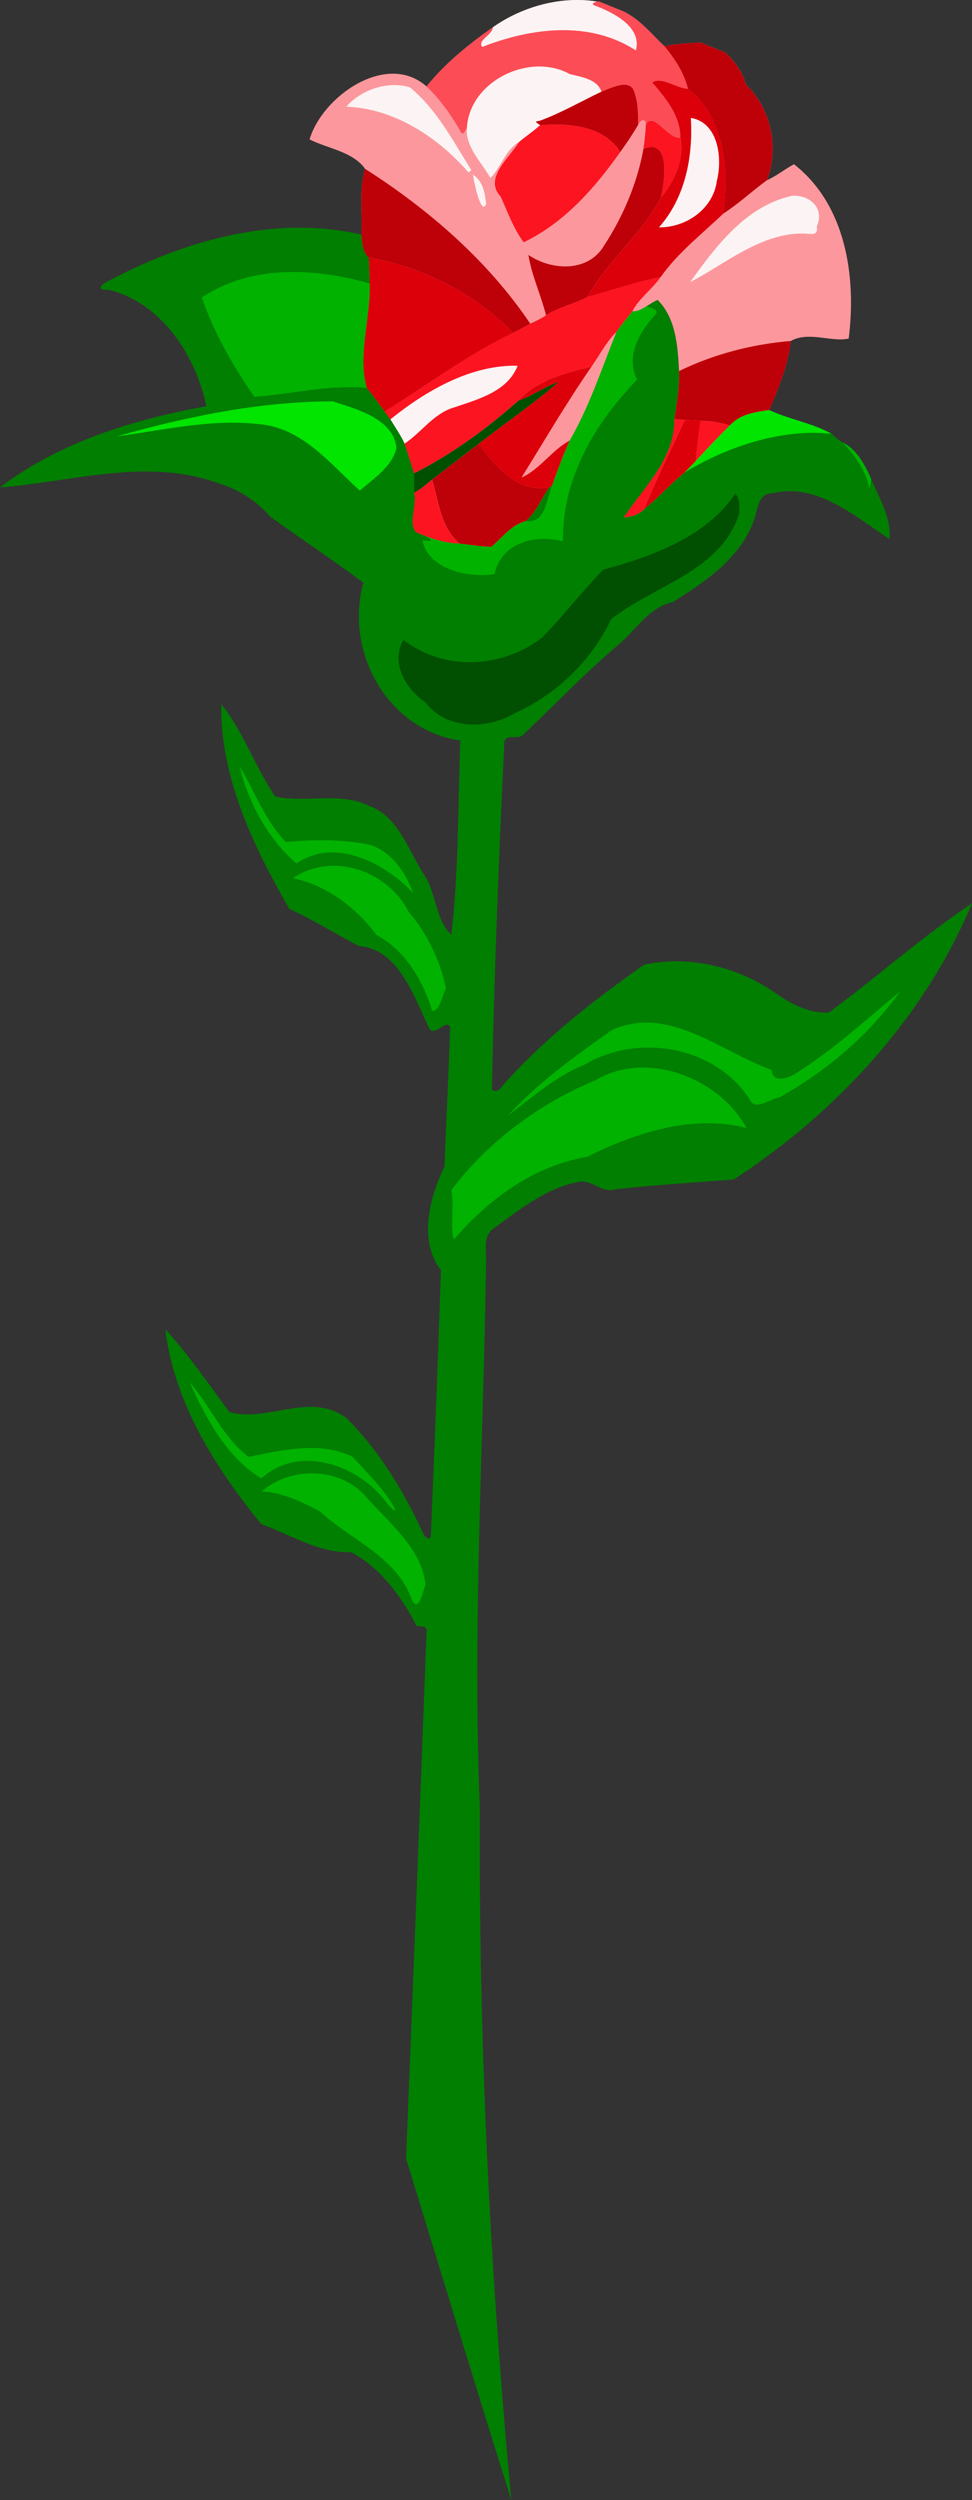
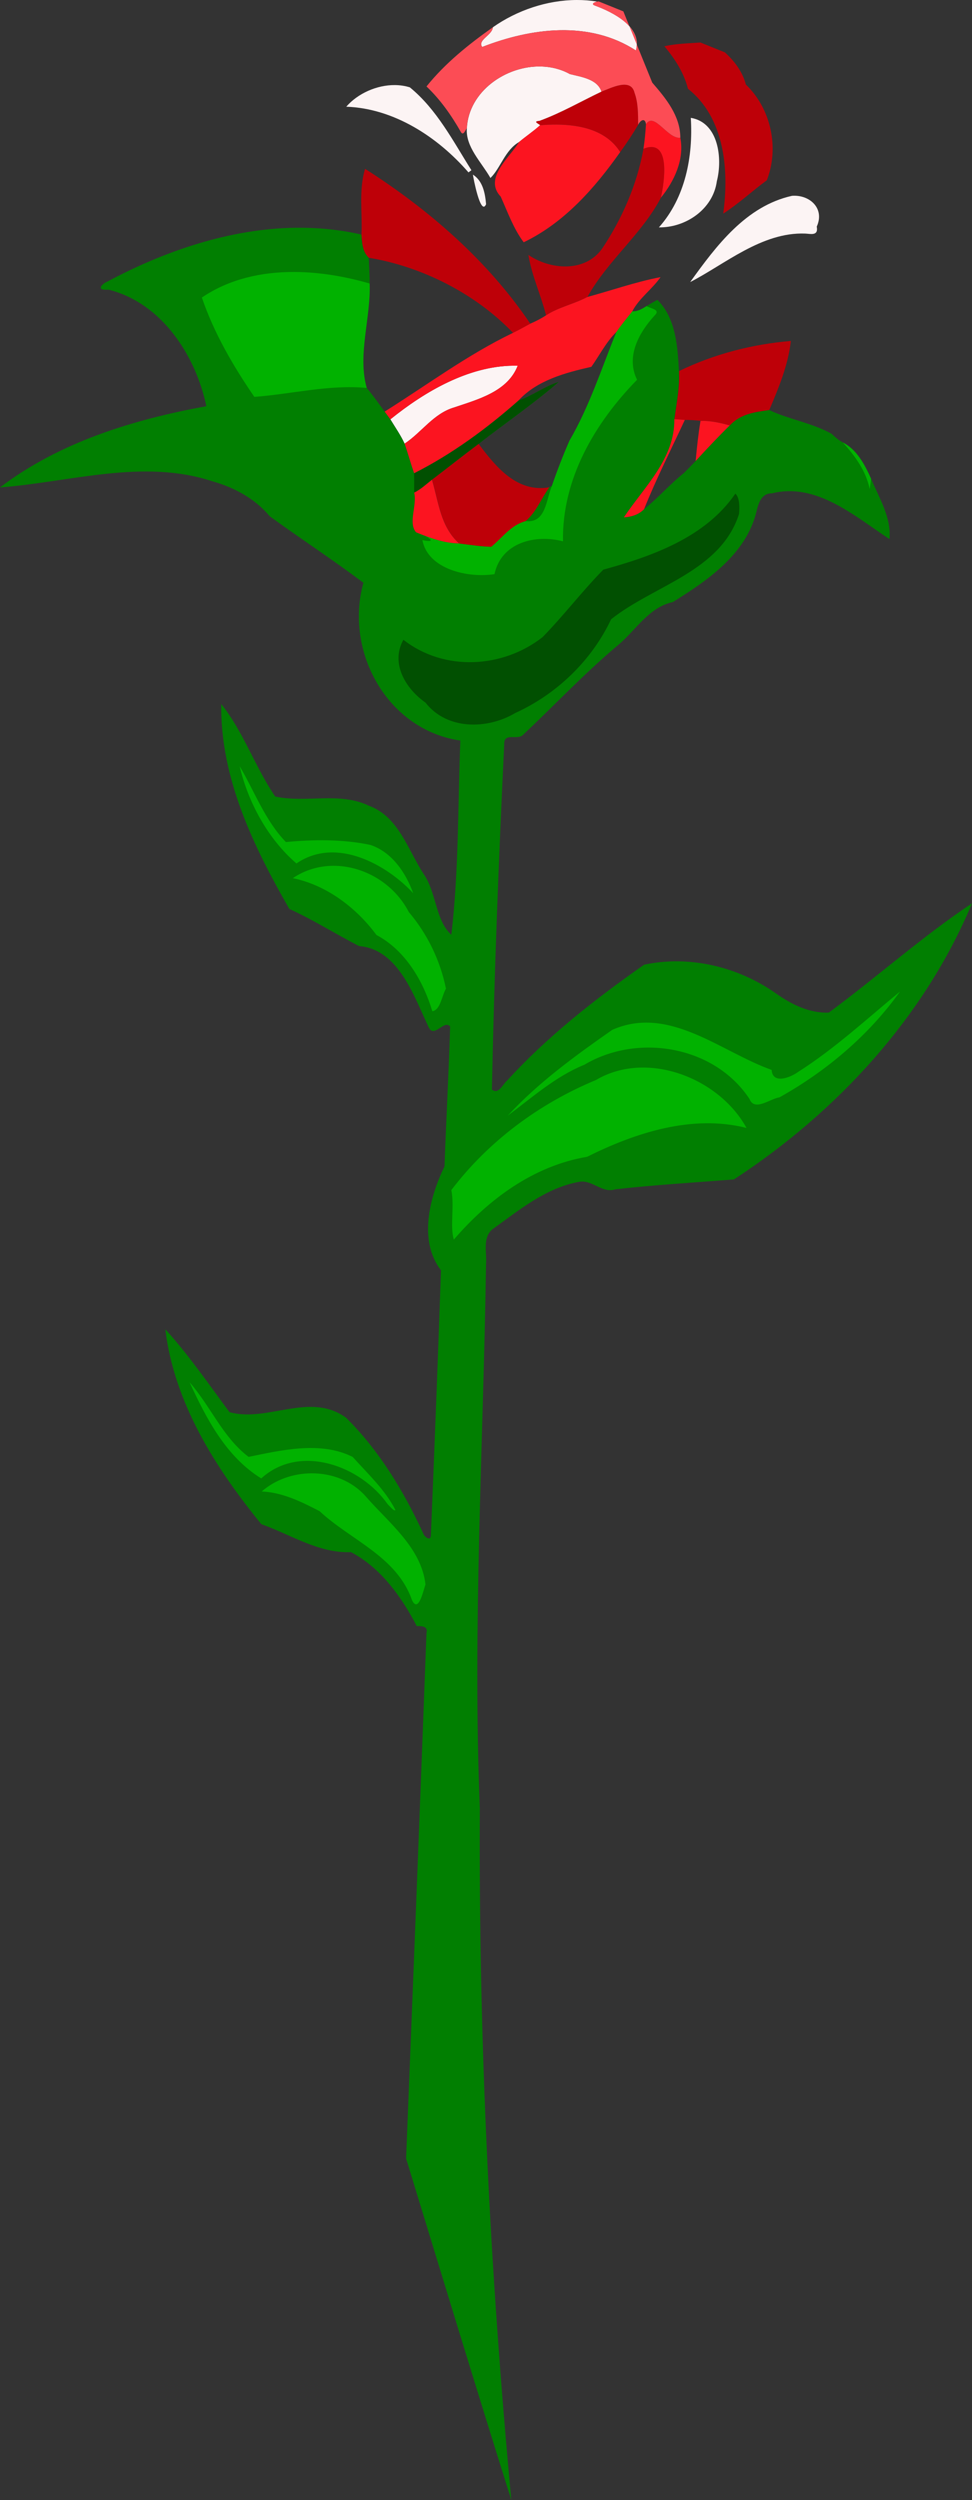
<svg xmlns="http://www.w3.org/2000/svg" width="576.58pt" height="1482.1pt" version="1.1" viewBox="0 0 576.58 1482.1">
  <rect x="0" y="0" width="576.58" height="1482.1" fill="#333333" stroke="none" />
  <g transform="translate(-469.93 334.18)">
    <path d="m645.41-199.17c-39.006 0.509-77.823 13.761-111.96 32.009-2.571 0.946-7.288 5.363 0.783 4.684 32.095 7.93 51.98 39.778 58.098 69.1-43.281 7.893-87.06 21.268-122.4 48.153 41.667-3.174 84.774-17.209 125.96-3.645 12.924 3.621 25.368 10.305 34.042 20.741 18.338 13.345 37.423 25.772 55.57 39.428-11.346 40.583 14.015 87.238 57.5 93.533-1.508 38.225-0.863 77.233-5.347 115.11-9.363-8.33-8.825-24.861-16.248-35.752-9.533-14.427-14.928-34.215-32.577-40.692-17.603-8.432-37.292-1.52-55.63-5.461-11.867-17.3-18.88-38.474-32.019-54.842-0.658 43.679 19.143 84.521 40.381 121.46 14.23 6.478 27.502 14.874 41.327 22.008 23.659 1.872 32.69 30.203 41.516 48.519 3.296 5.968 8.857-5.052 12.542-0.825-0.826 27.64-2.36 55.296-3.339 82.939-8.848 18.18-15.631 44.008-2.095 61.583-1.783 52.316-3.828 104.7-5.986 156.98-0.055 4.011-3.934 1.086-4.595-1.122-11.553-24.97-26.061-49.03-45.688-68.427-21.456-15.692-46.612 2.947-69.177-3.347-12.37-16.61-24.09-33.79-38.09-49.15 5.342 43.696 29.605 82.058 56.966 115.55 17.62 6.282 34.227 17.397 53.189 16.586 17.621 9.27 29.89 26.323 39.016 43.842 2.782-0.052 6.774-5e-3 5.775 3.938-3.875 103.9-7.956 207.81-12.108 311.68 20.663 67.427 41.229 135.15 62.434 202.51-12.785-136.28-19.43-273.14-18.688-410.02-4.347-107.58 2.079-215.13 3.678-322.69 0.577-6.852-2.232-15.363 3.656-20.545 15.995-11.466 31.914-24.829 51.916-28.294 7.543-1.161 13.525 7.077 21.106 4.486 23.378-2.641 46.955-3.983 70.384-5.87 60.947-39.767 113.05-96.184 141.21-163.67-29.408 19.608-56.492 43.799-84.936 64.788-11.543 0.463-22.307-4.928-31.475-11.444-22.373-15.771-51.291-22.7-78.103-16.948-29.037 20.372-57.38 42.523-81.367 68.794-2.633 2.194-4.903 8.406-8.909 5.214 1.361-68.209 4.028-136.42 7.302-204.56-0.282-7.609 7.959-2.137 11.309-5.842 18.822-17.723 36.558-36.628 56.42-53.241 10.455-8.774 18.08-22.293 32.273-25.342 20.696-12.826 43.466-28.415 49.633-53.63 1.09-4.758 2.938-10.991 9.108-10.808 26.579-6.644 49.107 13.579 69.786 27.081 1.151-12.897-6.146-24.393-10.938-35.817-3.731-8.257-8.334-17.157-16.772-21.447-2.454-1.347-4.562-3.179-6.578-5.103-11.576-6.506-25.874-8.698-37.077-14.127-8.351 1.212-17.044 2.2-23.431 9.155-6.95 6.825-13.612 13.927-20.203 21.091-2.258 2.388-4.563 4.758-6.917 7.064-8.35 6.659-15.309 14.839-23.677 21.491-3.132 3.244-7.588 4.614-11.988 4.855 12.162-18.266 30.204-34.674 29.952-58.198 1.269-9.474 3.217-18.921 2.73-28.533-0.73-14.648-1.826-31.332-12.744-42.22-2.197 1.141-4.348 2.386-6.458 3.712-2.579 1.633-5.305 3.283-8.488 3.098-3.19 4.029-6.53 7.976-9.422 12.255-8.778 21.637-15.983 44.136-27.792 64.387-3.833 8.773-7.302 17.715-10.42 26.777-0.4 0.216-1.198 0.67-1.602 0.895-4.841 6.543-7.652 14.629-14.061 20.033-8.644 2.259-13.844 9.822-20.402 15.22-6.391-0.143-12.72-1.188-19.062-1.958-6.989-0.158-13.668-2.068-20.166-4.514-2e-3 -0.001-4e-3 -0.002-6e-3 -0.003l-2e-3 -0.002c-0.384-0.194-0.786-0.385-1.209-0.575-8e-3 -0.003-0.016-6e-3 -0.023-0.009-0.374-0.167-0.758-0.331-1.155-0.491-0.062-0.025-0.122-0.05-0.184-0.075-0.335-0.133-0.675-0.259-1.02-0.383-0.125-0.045-0.247-0.092-0.373-0.136-0.448-0.155-0.901-0.303-1.355-0.438-4.853-5.69 0.73-15.913-1.113-23.505 3.933-1.917 7.127-4.964 10.538-7.642 9.235-7.035 18.341-14.26 27.631-21.219 15.771-12.301 32.404-23.64 47.511-36.727-8.405 2.549-15.434 8.209-23.784 10.942-18.851 16.644-39.465 31.778-61.942 43.141-2.017-5.796-3.619-11.737-5.645-17.538-2.344-5.066-5.551-9.65-8.441-14.408-1.119-1.53-2.251-3.054-3.375-4.597-3.465-4.72-6.825-9.538-10.616-14.012-5.615-19.618 2.467-41.483 1.723-61.895 0.04-5.095-0.335-10.176-0.514-15.262-3.721-3.551-4.029-8.667-4.367-13.786-12.877-2.95-25.9-4.196-38.902-4.027z" fill="#017f01" />
    <path d="m644.68-172.95c-19.476-0.093-38.741 4.121-55.005 15.153 7.135 20.954 18.552 40.596 31.127 58.894 22.151-1.659 44.451-7.421 66.672-5.298-5.615-19.618 2.467-41.483 1.724-61.895-14.092-4.103-29.369-6.781-44.517-6.853zm208.77 20.23c-2.579 1.633-5.305 3.283-8.488 3.098-3.19 4.029-6.53 7.976-9.422 12.255-8.778 21.637-15.983 44.136-27.792 64.387-3.833 8.773-7.302 17.715-10.42 26.777-3.53 8.345-3.497 22.367-15.662 20.928-8.644 2.259-13.844 9.822-20.402 15.22-6.391-0.143-12.72-1.188-19.062-1.958-6.992-0.158-13.672-2.07-20.172-4.517 4.004 2.02 5.565 4.065-1.556 2.508 3.302 17.412 27.15 22.638 42.788 20.205 4.009-18.882 24.354-23.729 40.628-19.456-0.652-36.907 18.863-70.16 43.941-95.764-6.761-13.707 1.028-27.871 10.417-38.122 3.757-3.563-2.228-4.017-4.797-5.561zm-131.42 136.19c-1.534-0.774-3.416-1.545-5.322-2.108 1.76 0.729 3.536 1.435 5.322 2.108zm247.81-55.377c7.236 7.935 13.785 16.877 15.973 27.617 0.343-2.051 0.641-4.098 0.798-6.17-3.731-8.257-8.334-17.157-16.772-21.447zm-357.75 191.94c5.053 21.57 16.793 43.088 33.686 57.661 23.906-16.372 54.044 1.187 69.256 17.627-4.368-12.073-12.564-24.333-25.338-28.594-16.243-3.494-34.199-3.28-50.162-1.722-12.409-12.806-18.51-29.86-27.442-44.972zm55.348 59.053c-8.243 0.071-16.481 2.371-23.822 7.323 19.918 4.061 37.674 17.483 49.63 33.708 17.028 8.976 27.753 27.207 33.128 45.175 4.838-0.657 5.701-9.366 8.091-13.362-3.342-16.673-11.059-32.524-22.056-45.461-8.678-16.907-26.836-27.539-44.97-27.383zm336.37 74.527c-18.873 15.524-38.726 33.877-60.273 47.556-4.726 3.452-15.299 7.66-15.884-1.095-29.988-10.585-60.743-38.691-94.561-23.733-21.84 15.286-43.856 31.224-62.011 50.898 14.09-10.488 28.435-23.343 45.45-30.203 31.767-18.881 77.214-11.223 98.003 20.28 2.951 7.597 12.29-0.205 17.778-0.977 27.807-15.509 52.973-36.763 71.498-62.727zm-152.71 45.069c-9.623 0.049-19.13 2.352-27.659 7.389-33.508 13.897-63.701 36.196-85.783 65.253 1.929 9.514-0.879 21.333 1.469 29.355 20.593-23.899 47.284-43.751 79.052-49.088 28.659-14.28 62.414-25.265 94.586-17.098-11.726-21.336-37.072-35.936-61.664-35.811zm-268.7 186.59c9.9 21.477 21.629 44.113 42.5 56.981 22.83-20.839 58.974-7.576 75.003 15.308 1.105 1.028 4.147 4.715 4.558 3.35-6.033-11.85-16.401-21.482-25.32-31.391-19.03-9.601-42.505-3.968-61.742-0.044-15.269-11.491-22.586-30.125-34.998-44.205zm72.192 53.952c-10.675 0.078-21.36 3.731-29.408 10.769 12.358 0.535 23.574 6.12 34.325 11.678 18.598 17.321 45.789 26.766 54.838 52.784 3.961 8.166 6.898-6.695 7.981-9.298-2.484-21.924-21.767-36.535-35.342-52.141-8.212-9.376-20.296-13.88-32.394-13.792z" fill="#01b200" />
-     <path d="m667.33-96.242c-43.347 0.015-86.711 9.073-128.18 20.75 27.435-3.635 55.109-10.291 82.975-7.378 26.476 1.467 43.206 23.254 61.259 39.547 7.989-7.128 18.9-13.907 21.681-25.045-1.154-17.311-23.98-23.462-37.739-27.873zm258.86 5.108c-8.351 1.212-17.044 2.2-23.431 9.155-6.95 6.825-13.612 13.927-20.203 21.091-2.258 2.388-4.563 4.758-6.917 7.064 25.721-15.79 58.291-26.43 87.628-23.183-11.576-6.506-25.874-8.698-37.077-14.127z" fill="#01e500" />
    <path d="m801.28-107.73c-8.405 2.549-15.434 8.209-23.784 10.942-18.851 16.644-39.465 31.778-61.942 43.141 0.136 3.829-5e-4 7.668 0.047 11.505 3.933-1.917 7.127-4.964 10.538-7.642 9.235-7.035 18.341-14.26 27.631-21.219 15.771-12.301 32.404-23.64 47.511-36.727zm104.86 66.175c-17.725 25.93-49.349 37.137-78.338 45.073-12.523 12.749-23.464 27.161-35.991 39.973-23.547 18.501-58.348 20.564-82.602 1.597-7.803 14.094 1.441 29.073 13.134 37.266 12.743 16.359 36.744 15.942 53.219 6.147 24.605-11.183 45.313-31.066 56.88-55.578 25.372-20.19 64.843-28.21 75.855-62.328 0.413-3.856 0.457-9.704-2.158-12.15z" fill="#015001" />
  </g>
  <g transform="translate(-1269.9 334.18)">
-     <path d="m1612-334.18c-17.631 0.061-35.46 6.129-49.739 16.172-14.381 10.166-28.26 21.278-39.339 35.073-5.924-5.241-12.743-7.504-19.761-7.552-21.053-0.142-43.885 19.671-49.633 38.938 10.848 5.533 25.573 7.152 32.944 17.45-3.817 12.716-1.49 25.972-2.114 38.952 0.339 5.119 0.646 10.235 4.367 13.786 0.179 5.087 0.554 10.167 0.514 15.263 0.743 20.412-7.338 42.277-1.724 61.895 3.791 4.474 7.151 9.292 10.616 14.012 1.124 1.543 2.256 3.067 3.375 4.597 2.889 4.757 6.096 9.342 8.441 14.408 2.026 5.8 3.628 11.741 5.645 17.538 22.477-11.362 43.092-26.497 61.942-43.141 8.35-2.733 15.379-8.393 23.784-10.942-15.107 13.087-31.74 24.426-47.511 36.727-9.29 6.958-18.397 14.184-27.631 21.219-3.41 2.678-6.604 5.725-10.538 7.642 1.842 7.591-3.74 17.814 1.113 23.505 8.167 3.383 16.581 6.424 25.494 6.625 6.343 0.77 12.671 1.815 19.062 1.958 6.557-5.398 11.758-12.962 20.402-15.22 6.409-5.404 9.22-13.489 14.061-20.033 0.404-0.225 1.202-0.679 1.601-0.895 3.119-9.061 6.588-18.003 10.42-26.777 11.809-20.252 19.015-42.75 27.792-64.387 2.892-4.279 6.232-8.226 9.422-12.255 3.182 0.185 5.909-1.465 8.488-3.098 2.11-1.327 4.261-2.572 6.458-3.712 10.918 10.888 12.014 27.572 12.744 42.22 0.488 9.611-1.461 19.059-2.73 28.533 0.253 23.525-17.79 39.933-29.952 58.198 4.4-0.24 8.857-1.611 11.989-4.855 8.368-6.651 15.325-14.832 23.675-21.491 2.354-2.306 4.659-4.676 6.917-7.064 6.591-7.164 13.253-14.266 20.203-21.091 6.388-6.955 15.08-7.942 23.431-9.155 5.594-13.217 11.153-26.535 12.795-40.916 10.468-5.922 24.228 0.863 34.311-1.408 4.637-36.519-1.596-79.315-32.461-103.36-5.476 2.933-10.34 6.967-16.064 9.498 7.5-19.274 2.456-42.469-12.444-56.744-1.994-7.588-6.701-13.855-12.448-19.066l-14.494-5.85c-7.149 0.533-14.378 0.622-21.388 2.225-7.798-7.343-14.41-15.888-24.338-20.683l-14.633-5.908-0.938 0.106c-4.002-0.651-8.061-0.956-12.13-0.942zm35.483 23.759c0.13 0.759 0.194 1.539 0.189 2.337 0-0.799-0.059-1.578-0.189-2.337z" fill="#fc989d" />
    <path d="m1685.4-308.98c-7.149 0.533-14.378 0.622-21.388 2.225 6.223 7.451 11.555 15.642 13.97 25.18 21.798 17.222 24.5 48.303 20.914 74.042 9.136-5.856 17.13-13.37 25.889-19.787 7.5-19.274 2.456-42.469-12.444-56.744-1.994-7.588-6.701-13.855-12.448-19.066l-14.494-5.85zm-45.362 25.011c-4.328 0.075-9.815 2.764-13.361 4.092-12.234 5.835-24.002 12.656-36.769 17.327-4.302 0.345-0.505 1.705 0.38 2.612 16.892-1.399 37.671 0.206 47.525 15.895 3.79-5.221 7.361-10.595 10.636-16.142-0.043-6.358 0.049-12.944-2.145-18.995-0.885-3.669-3.304-4.84-6.266-4.789zm16.305 36.936c-1.35-4e-3 -2.921 0.325-4.744 1.059-3.84 21.215-12.675 41.526-24.652 59.359-10.152 14.062-30.653 12.407-43.611 3.553 2.011 12.329 7.424 23.736 10.478 35.806 7.614-4.917 16.645-6.665 24.548-10.883 11.882-21.474 32.309-37.265 43.598-58.848 1.736-7.751 5.377-30.011-5.619-30.047zm-169.9 12.933c-3.817 12.716-1.49 25.972-2.114 38.952 0.339 5.119 0.646 10.235 4.367 13.786 30.986 5.067 63.124 21.039 85.517 44.508 3.489-1.697 6.843-3.622 10.245-5.452-25.185-37.31-60.239-67.723-98.016-91.794zm252.6 102.05c-22.949 1.898-45.598 7.756-66.33 17.839 0.488 9.611-1.461 19.059-2.73 28.533 2.078 0.062 4.147 0.229 6.202 0.455 3.122-0.012 6.231 0.164 9.312 0.545 5.883-0.149 11.686 1.104 17.319 2.698 6.388-6.955 15.08-7.942 23.431-9.155 5.594-13.217 11.153-26.535 12.795-40.916zm-185.22 61.048c-9.29 6.958-18.397 14.184-27.631 21.219 4.077 13.756 5.002 27.6 16.069 37.772 6.343 0.77 12.671 1.815 19.062 1.958 6.557-5.398 11.758-12.962 20.402-15.22 6.409-5.404 9.22-13.489 14.061-20.033-19.356 3.337-31.766-12.219-41.962-25.695z" fill="#be0008" />
    <path d="m1612-334.18c-17.631 0.061-35.46 6.129-49.739 16.172-0.301 4.699-9.328 7.534-6.322 11.681 29.086-11.358 63.562-15.849 91.188 2.086 3.857-14.015-13.557-22.673-24.417-26.68-2.545-1.016 0.121-2.011 1.42-2.317-4.002-0.651-8.061-0.956-12.13-0.942zm-20.948 39.416c-20.993-0.615-43.125 14.765-44.211 36.594-0.891 11.05 8.667 20.128 13.981 29.509 5.906-5.682 8.646-16.557 16.986-21.322 4.096-3.415 8.536-6.4 12.505-9.953-0.885-0.907-4.681-2.268-0.38-2.612 12.766-4.671 24.535-11.492 36.769-17.327-2.483-7.527-12.146-8.698-18.77-10.402-5.212-2.89-11.002-4.315-16.88-4.487zm-86.866 11.019c-10.79-0.104-22.058 4.969-28.894 12.825 28.304 0.997 54.25 17.91 72.505 38.942 0.436-0.331 1.299-0.974 1.744-1.302-10.907-17.247-20.448-35.98-36.512-49.108-2.838-0.893-5.821-1.329-8.842-1.358zm175.49 19.419c1.445 22.895-3.275 47.412-18.924 64.939 15.949 0.216 32.119-10.75 34.372-27.364 3.474-13.523 1.031-34.827-15.448-37.575zm-129.25 33.655c0.125 1.452 4.579 25.013 7.817 17.553-0.6-6.529-1.865-13.705-7.817-17.553zm190.3 12.525c-0.326 6e-3 -0.654 0.021-0.983 0.045-27.4 6.086-44.976 29.671-60.447 51.141 20.322-10.377 42.485-29.75 68.255-28.752 2.941 0.087 7.972 1.676 6.83-4.123 4.744-10.381-3.557-18.507-13.655-18.311zm-166.3 100.74c-26.648 0.247-52.529 15.337-72.936 31.806 2.889 4.757 6.096 9.342 8.441 14.408 10.179-6.729 17.174-17.915 29.425-21.467 14.072-4.78 31.678-9.363 37.652-24.723-0.861-0.023-1.722-0.031-2.581-0.023z" fill="#fcf4f4" />
    <path d="m1656.1-262.58c-1.101 0.013-2.115 0.605-3.022 2.048-0.305 4.87-0.718 9.738-1.502 14.566 16.663-6.71 12.312 20.284 10.362 28.988 7.902-9.719 14.054-22.743 11.517-35.533-6.197 0.679-12.586-10.124-17.356-10.069zm-56.02 2.253c-3.343-0.022-6.647 0.135-9.814 0.397-3.968 3.553-8.409 6.538-12.505 9.953-5.423 9.188-21.219 21.391-10.833 32.367 4.092 9.125 7.636 19.097 13.622 27.056 24.014-11.508 42.128-32.072 57.241-53.481-8.006-12.747-23.225-16.197-37.711-16.292zm61.658 90.436c-14.77 2.795-28.919 7.846-43.397 11.761-7.904 4.218-16.934 5.965-24.548 10.883-2.953 1.946-6.099 3.544-9.352 4.948-3.402 1.829-6.756 3.754-10.245 5.452-26.928 12.93-51.065 30.967-76.111 46.662 1.124 1.543 2.256 3.067 3.375 4.597 21.065-17.001 47.964-32.531 75.517-31.783-5.974 15.36-23.579 19.944-37.652 24.723-12.25 3.553-19.246 14.738-29.425 21.467 2.026 5.8 3.628 11.741 5.645 17.538 22.477-11.362 43.092-26.497 61.942-43.141 11.057-12.004 27.837-16.466 43.194-19.941 4.917-6.891 8.728-14.701 14.856-20.639 2.892-4.279 6.232-8.226 9.422-12.255 4.147-7.87 11.745-13.042 16.778-20.273zm8.181 84.216c0.253 23.525-17.79 39.933-29.952 58.198 4.4-0.24 8.857-1.611 11.989-4.855 7.199-17.994 16.007-35.326 24.164-52.889-2.055-0.226-4.124-0.392-6.202-0.455zm15.514 1c-1.315 7.88-2.144 15.838-2.884 23.789 6.591-7.164 13.253-14.266 20.203-21.091-5.633-1.594-11.435-2.847-17.319-2.698zm-159.3 34.895c-3.41 2.678-6.604 5.725-10.538 7.642 1.842 7.591-3.74 17.814 1.113 23.505 8.167 3.383 16.581 6.424 25.494 6.625-11.067-10.172-11.992-24.016-16.069-37.772z" fill="#fc1420" />
-     <path d="m1660.6-286.39c-1.445-0.026-2.734 0.302-3.778 1.183 8.074 9.331 16.624 19.618 16.672 32.697 2.537 12.789-3.615 25.814-11.517 35.533-11.29 21.583-31.717 37.375-43.598 58.848 14.478-3.915 28.627-8.966 43.397-11.761 10.241-14.523 24.407-25.465 37.138-37.634 3.585-25.739 0.884-56.821-20.914-74.042-5.085-0.115-12.237-4.729-17.398-4.823zm19.062 22.07c16.479 2.748 18.923 24.052 15.448 37.575-2.253 16.615-18.423 27.58-34.372 27.364 15.648-17.527 20.368-42.044 18.924-64.939zm-190.95 82.966c0.179 5.087 0.554 10.167 0.514 15.263 0.743 20.412-7.338 42.277-1.724 61.895 3.791 4.474 7.151 9.292 10.616 14.012 25.046-15.696 49.183-33.732 76.111-46.662-22.393-23.468-54.531-39.441-85.517-44.508zm132 64.631c-15.357 3.474-32.137 7.937-43.194 19.941 8.35-2.733 15.379-8.393 23.784-10.942-15.107 13.087-31.74 24.426-47.511 36.727 10.197 13.477 22.606 29.032 41.962 25.695 0.404-0.225 1.202-0.679 1.602-0.895 3.119-9.061 6.588-18.003 10.42-26.777-10.588 5.712-17.491 16.934-28.541 21.92 13.659-21.975 26.78-44.49 41.476-65.669zm55.439 31.503c-8.157 17.563-16.965 34.896-24.164 52.889 8.368-6.651 15.325-14.832 23.675-21.491 2.354-2.306 4.659-4.676 6.917-7.064 0.74-7.951 1.569-15.909 2.884-23.789-3.081-0.381-6.191-0.558-9.312-0.545z" fill="#dc000a" />
-     <path d="m1656.8-285.21c8.074 9.331 16.625 19.619 16.672 32.698-7.627 0.836-15.545-15.722-20.379-8.021-0.528-4.063-3.389-2.371-4.651 0.355-0.043-6.358 0.048-12.943-2.146-18.994-2.178-9.032-13.654-2.934-19.626-0.697-2.483-7.527-12.147-8.699-18.771-10.403-23.828-13.21-59.7 4.166-61.09 32.107-0.882 1.143-2.067 4.719-3.522 2.234-5.592-9.817-12.149-19.193-20.397-26.998 11.08-13.796 24.958-24.908 39.339-35.074-0.301 4.699-9.329 7.536-6.323 11.683 29.086-11.358 63.564-15.849 91.189 2.086 3.857-14.015-13.558-22.674-24.418-26.68-2.545-1.016 0.121-2.011 1.421-2.317l0.938-0.107 14.633 5.907c9.927 4.795 16.539 13.341 24.337 20.684 6.223 7.451 11.555 15.642 13.97 25.18-6.508-0.147-16.402-7.667-21.176-3.642z" fill="#fc4c55" />
+     <path d="m1656.8-285.21c8.074 9.331 16.625 19.619 16.672 32.698-7.627 0.836-15.545-15.722-20.379-8.021-0.528-4.063-3.389-2.371-4.651 0.355-0.043-6.358 0.048-12.943-2.146-18.994-2.178-9.032-13.654-2.934-19.626-0.697-2.483-7.527-12.147-8.699-18.771-10.403-23.828-13.21-59.7 4.166-61.09 32.107-0.882 1.143-2.067 4.719-3.522 2.234-5.592-9.817-12.149-19.193-20.397-26.998 11.08-13.796 24.958-24.908 39.339-35.074-0.301 4.699-9.329 7.536-6.323 11.683 29.086-11.358 63.564-15.849 91.189 2.086 3.857-14.015-13.558-22.674-24.418-26.68-2.545-1.016 0.121-2.011 1.421-2.317l0.938-0.107 14.633 5.907z" fill="#fc4c55" />
  </g>
</svg>